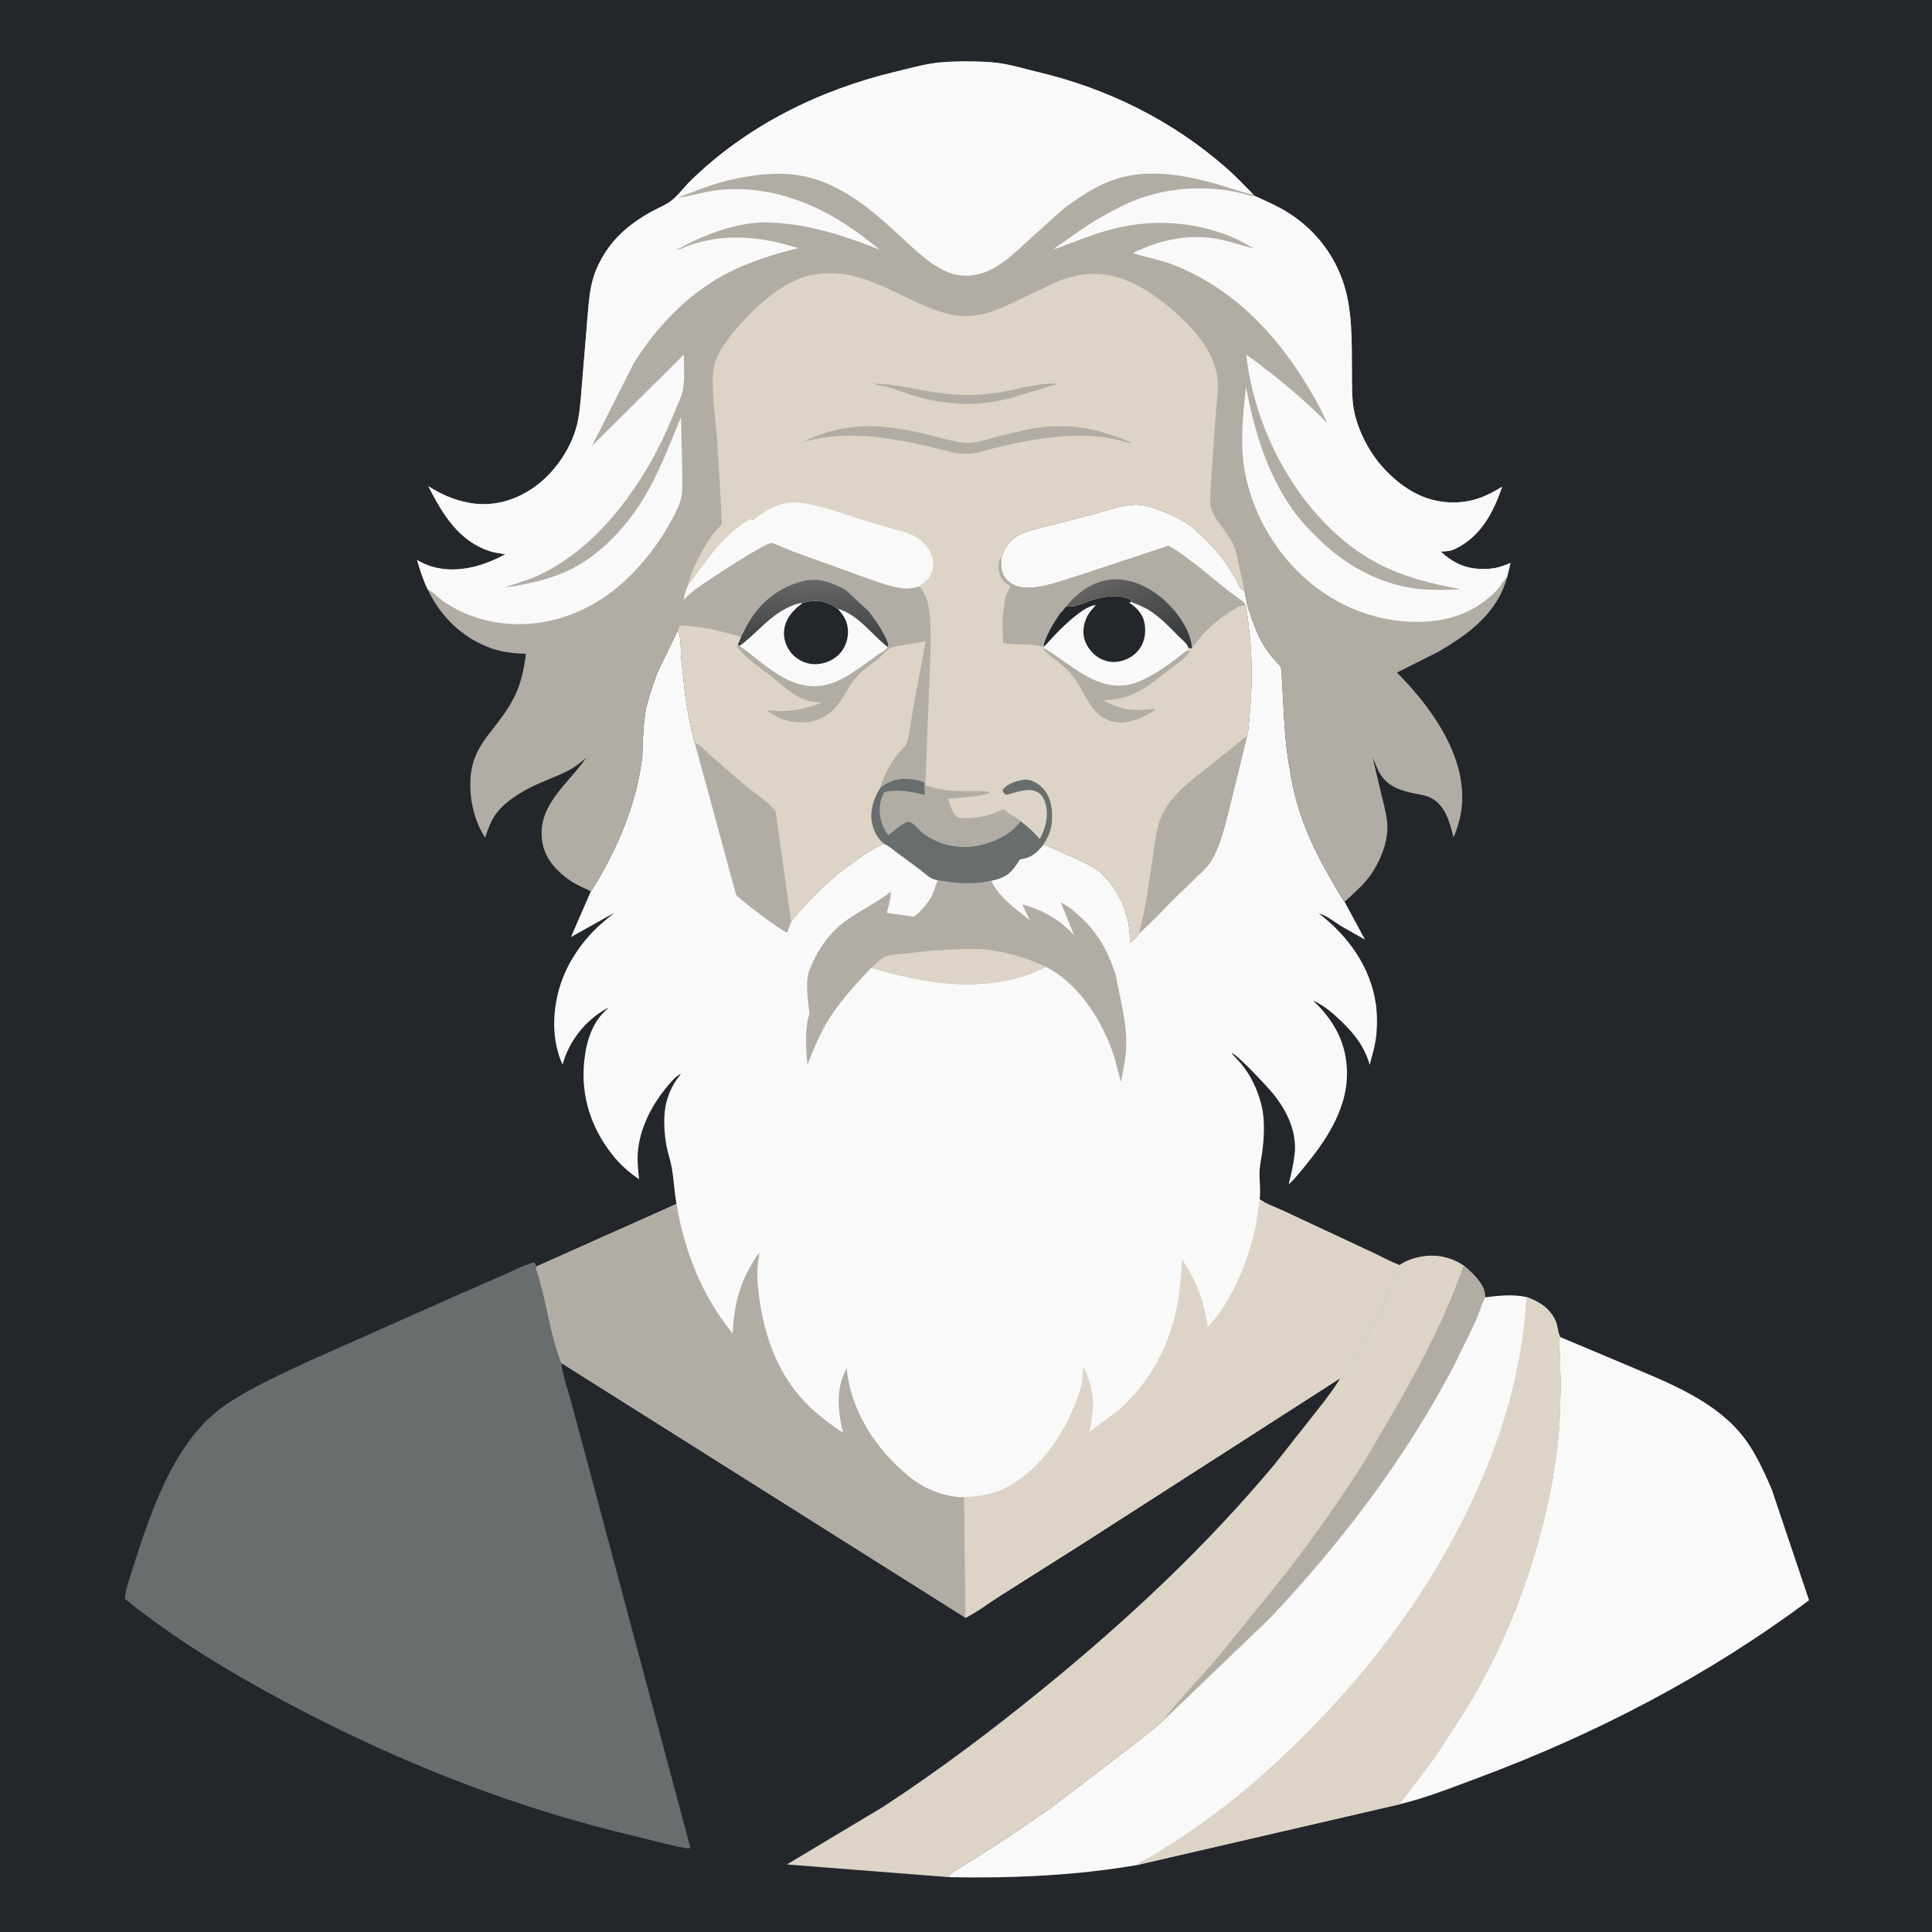
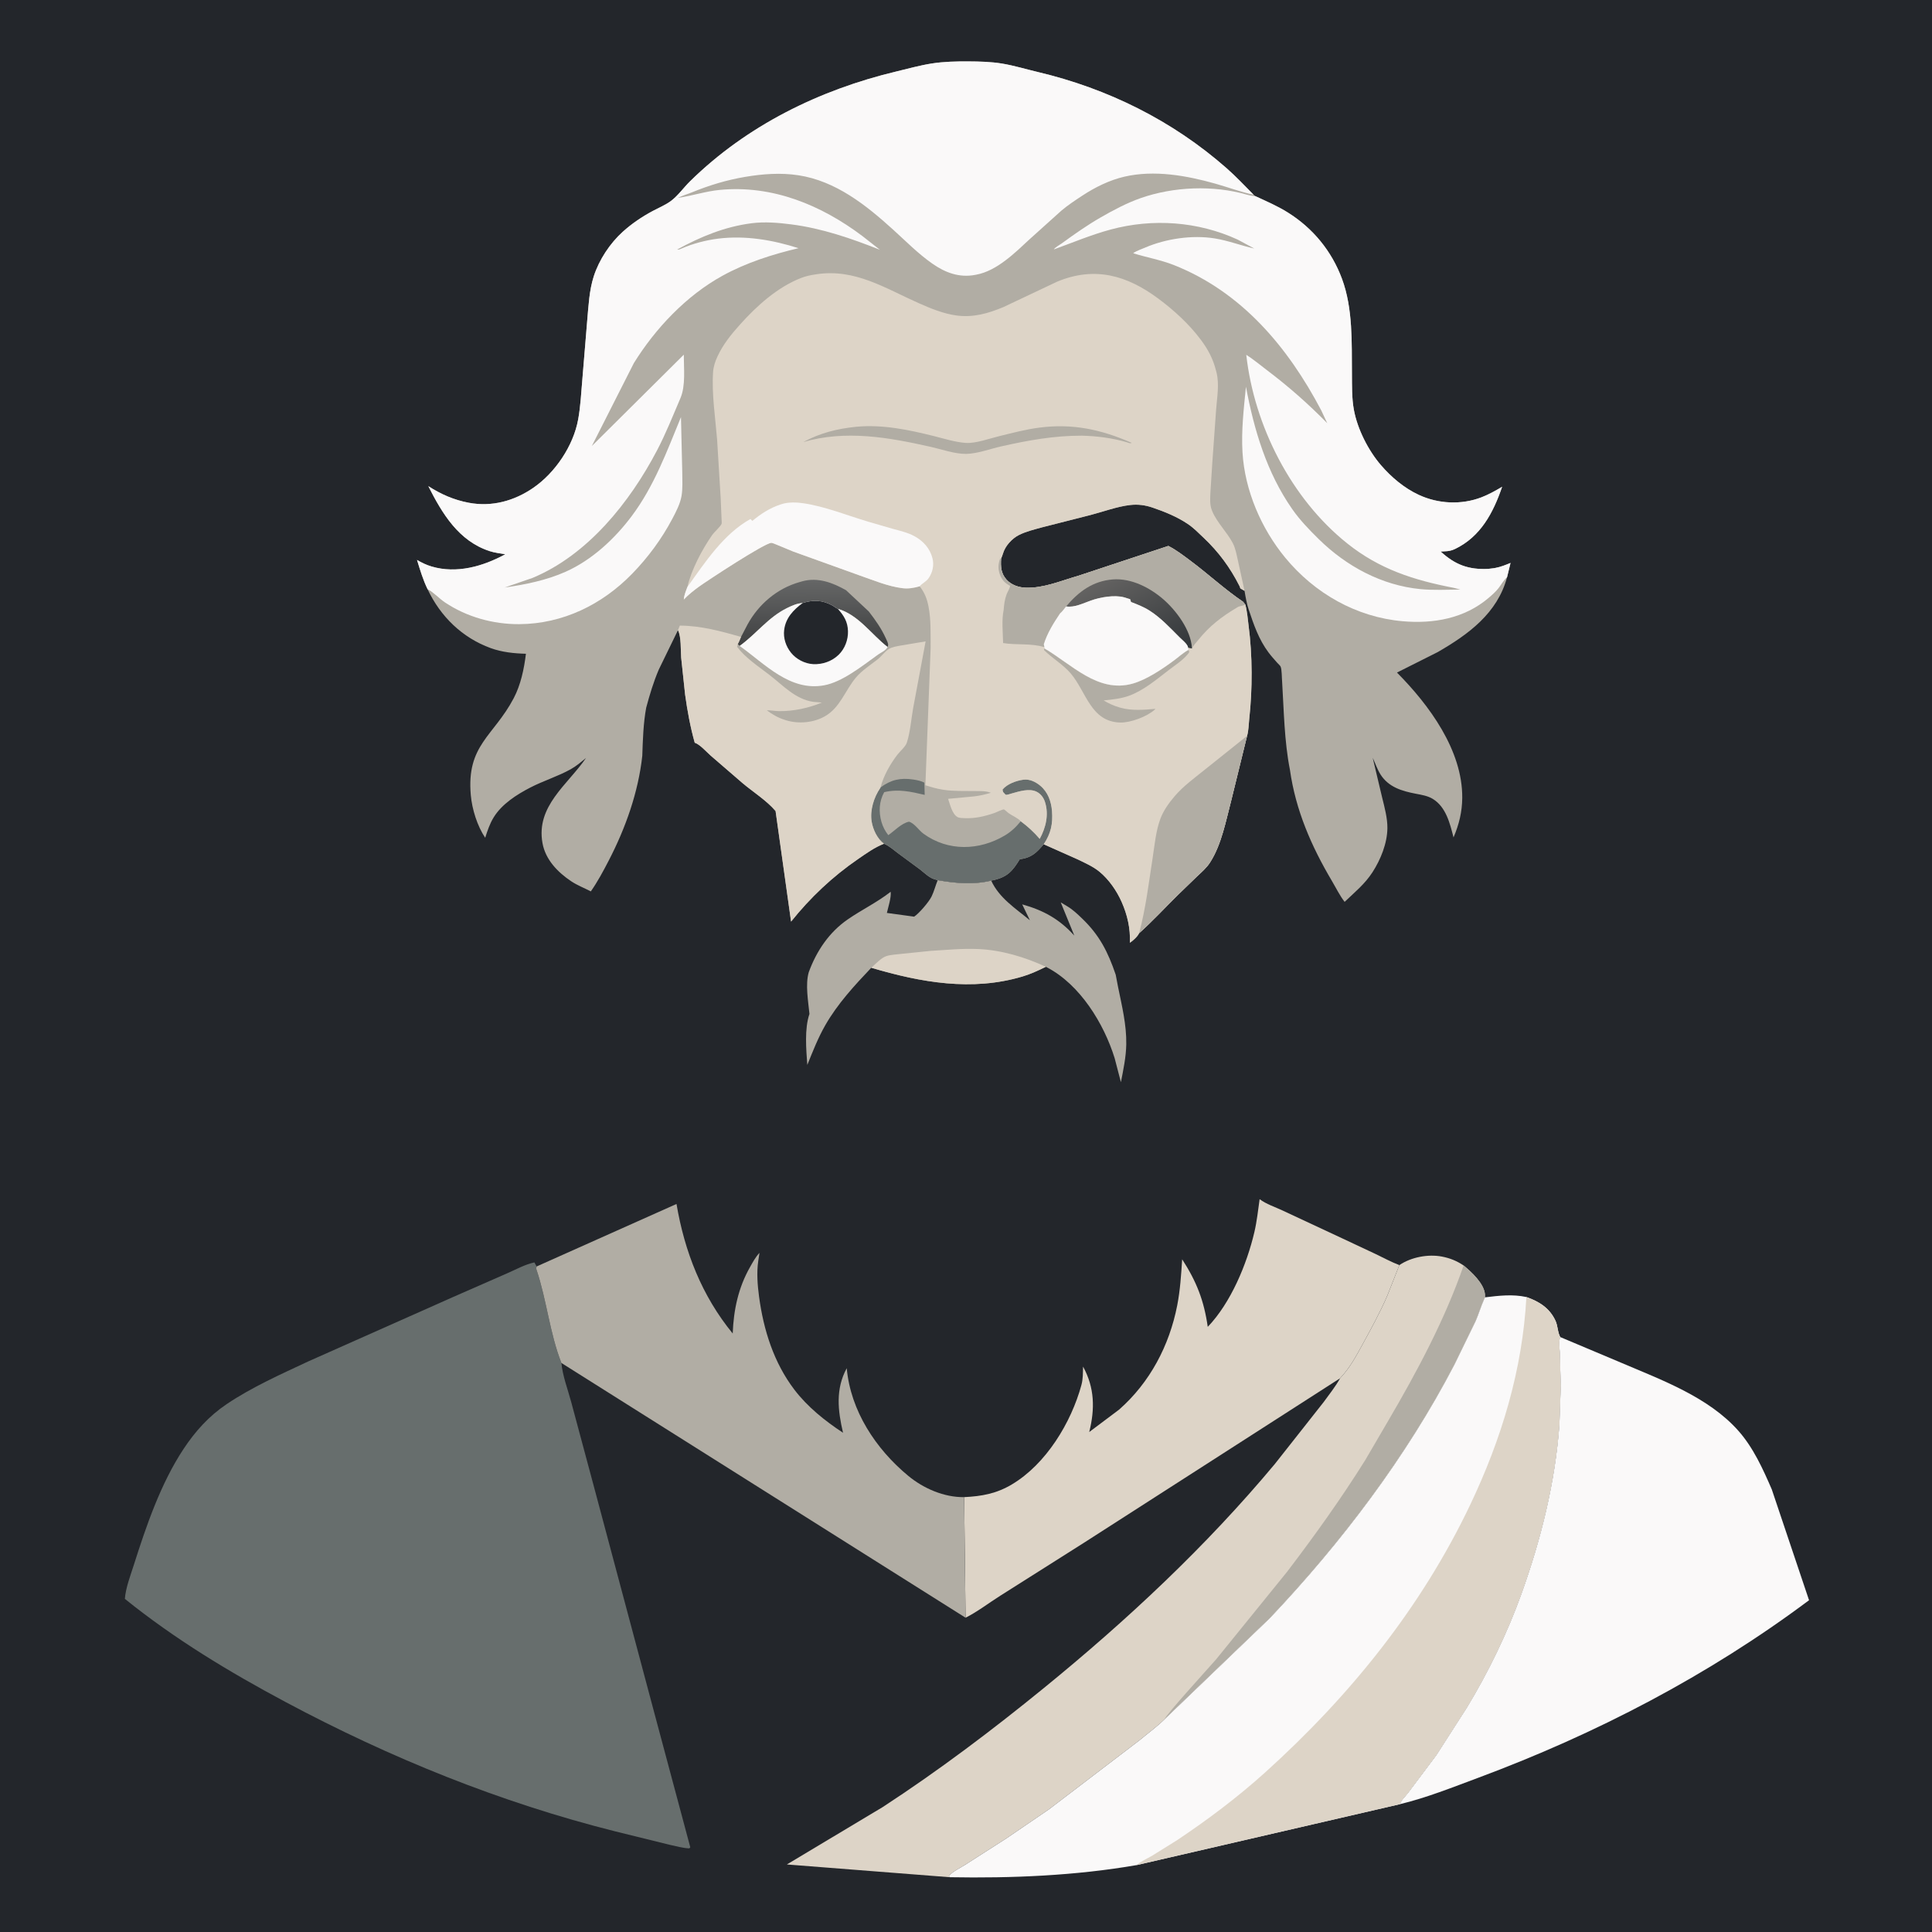
<svg xmlns="http://www.w3.org/2000/svg" version="1.1" style="display: block;" viewBox="0 0 2048 2048" width="1024" height="1024">
  <defs>
    <linearGradient id="Gradient1" gradientUnits="userSpaceOnUse" x1="861.517" y1="681.908" x2="860.734" y2="615.968">
      <stop class="stop0" offset="0" stop-opacity="1" stop-color="rgb(64,65,66)" />
      <stop class="stop1" offset="1" stop-opacity="1" stop-color="rgb(101,102,102)" />
    </linearGradient>
    <linearGradient id="Gradient2" gradientUnits="userSpaceOnUse" x1="1220.6" y1="703.329" x2="1171.91" y2="613.388">
      <stop class="stop0" offset="0" stop-opacity="1" stop-color="rgb(52,56,59)" />
      <stop class="stop1" offset="1" stop-opacity="1" stop-color="rgb(99,98,97)" />
    </linearGradient>
  </defs>
  <path transform="translate(0,0)" fill="rgb(35,38,43)" d="M 0 -0 L 2048 0 L 2048 2048 L -0 2048 L 0 -0 z" />
  <path transform="translate(0,0)" fill="rgb(221,212,199)" d="M 1483.37 1341.07 C 1495.78 1332.61 1513.96 1329.17 1528.66 1332.05 C 1537.14 1333.71 1544.34 1336.62 1551.49 1341.47 C 1559.73 1348.25 1573.08 1360.5 1574.11 1371.92 L 1574.14 1375.24 L 1573.39 1376.86 C 1569.96 1384.46 1567.56 1392.68 1564.22 1400.4 L 1541.73 1446.54 C 1490.83 1544.41 1421.79 1635.4 1346.02 1715.38 L 1234.41 1822.56 C 1226.2 1830.64 1216.73 1837.42 1207.9 1844.8 L 1112 1917.93 L 1066.68 1948.85 L 1022.82 1976.94 C 1018.07 1980 1009.08 1984.19 1005.86 1988.7 L 1006.77 1989.93 L 834.105 1976.41 L 935.63 1915.62 C 994.996 1876.89 1051.44 1834.29 1106.36 1789.53 C 1194.52 1717.7 1278.46 1639.29 1351.4 1551.87 L 1403.14 1486.25 C 1409.03 1478.09 1415.72 1469.8 1420.57 1461.01 L 1420.7 1460.79 C 1430.97 1449.9 1437.36 1437.9 1444.51 1424.82 C 1453.65 1408.1 1463.02 1391.1 1470.55 1373.58 L 1483.37 1341.07 z" />
  <path transform="translate(0,0)" fill="rgb(177,173,164)" d="M 1551.49 1341.47 C 1559.73 1348.25 1573.08 1360.5 1574.11 1371.92 L 1574.14 1375.24 L 1573.39 1376.86 C 1569.96 1384.46 1567.56 1392.68 1564.22 1400.4 L 1541.73 1446.54 C 1490.83 1544.41 1421.79 1635.4 1346.02 1715.38 L 1234.41 1822.56 C 1235.37 1818.26 1282.04 1767.16 1289.12 1759 L 1364.28 1666.27 C 1393.49 1627.95 1421.77 1588.49 1447.31 1547.62 L 1471.5 1506.2 C 1502.11 1453.97 1531.65 1398.84 1551.49 1341.47 z" />
  <path transform="translate(0,0)" fill="rgb(250,249,249)" d="M 1653.93 1417.34 L 1718.63 1444.6 C 1761.67 1462.99 1811.16 1480.95 1842.93 1516.91 C 1858.65 1534.7 1868.81 1557.22 1878.16 1578.81 L 1917.66 1696.3 C 1810.93 1776.17 1691.56 1838.18 1566.74 1884.62 C 1539.83 1894.63 1512.07 1905.75 1484.13 1912.47 C 1484.73 1908.83 1490.01 1903.91 1492.44 1900.72 L 1522.43 1860.74 L 1554.99 1810 C 1577.81 1772.34 1598.13 1730.35 1612.97 1688.92 C 1633.65 1631.17 1648.57 1571.24 1653.02 1509.92 L 1654.45 1468.91 L 1653.4 1433.41 C 1653.18 1428.49 1652.02 1421.82 1653.93 1417.34 z" />
  <path transform="translate(0,0)" fill="rgb(250,249,249)" d="M 1574.14 1375.24 C 1588.74 1373.46 1603.53 1371.71 1618.04 1374.91 C 1631.54 1379.68 1642.66 1386.53 1648.89 1400.09 C 1651.39 1405.51 1651.14 1412.51 1653.93 1417.34 C 1652.02 1421.82 1653.18 1428.49 1653.4 1433.41 L 1654.45 1468.91 L 1653.02 1509.92 C 1648.57 1571.24 1633.65 1631.17 1612.97 1688.92 C 1598.13 1730.35 1577.81 1772.34 1554.99 1810 L 1522.43 1860.74 L 1492.44 1900.72 C 1490.01 1903.91 1484.73 1908.83 1484.13 1912.47 L 1204.63 1977.13 C 1140.08 1988.3 1072.22 1991.11 1006.77 1989.93 L 1005.86 1988.7 C 1009.08 1984.19 1018.07 1980 1022.82 1976.94 L 1066.68 1948.85 L 1112 1917.93 L 1207.9 1844.8 C 1216.73 1837.42 1226.2 1830.64 1234.41 1822.56 L 1346.02 1715.38 C 1421.79 1635.4 1490.83 1544.41 1541.73 1446.54 L 1564.22 1400.4 C 1567.56 1392.68 1569.96 1384.46 1573.39 1376.86 L 1574.14 1375.24 z" />
  <path transform="translate(0,0)" fill="rgb(221,212,199)" d="M 1618.04 1374.91 C 1631.54 1379.68 1642.66 1386.53 1648.89 1400.09 C 1651.39 1405.51 1651.14 1412.51 1653.93 1417.34 C 1652.02 1421.82 1653.18 1428.49 1653.4 1433.41 L 1654.45 1468.91 L 1653.02 1509.92 C 1648.57 1571.24 1633.65 1631.17 1612.97 1688.92 C 1598.13 1730.35 1577.81 1772.34 1554.99 1810 L 1522.43 1860.74 L 1492.44 1900.72 C 1490.01 1903.91 1484.73 1908.83 1484.13 1912.47 L 1204.63 1977.13 C 1209.3 1973.08 1215.84 1970.31 1221.21 1967.2 L 1247.71 1950.69 C 1280.04 1929.14 1312.23 1904.92 1341.07 1878.88 C 1430.81 1797.87 1506.4 1704.51 1558.53 1595 C 1591.68 1525.34 1613.87 1452.22 1618.04 1374.91 z" />
  <path transform="translate(0,0)" fill="rgb(103,110,109)" d="M 731.738 1958.24 L 730.677 1959.34 C 723.727 1959.12 716.663 1956.96 709.857 1955.56 L 652.11 1941.32 C 530.022 1910.61 413.736 1863.46 302.829 1804.28 C 243.089 1772.4 185.169 1737.45 132.366 1694.87 C 133.21 1683.24 138.279 1670.17 141.829 1659 C 155.044 1617.41 170.36 1572.57 194.537 1536 C 207.01 1517.14 221.445 1501.11 240.278 1488.43 C 267 1470.45 297.798 1456.7 326.971 1443.06 L 479.708 1375.15 L 537.778 1349.68 C 546.704 1345.8 557.014 1340.13 566.5 1338.21 L 568.854 1342.5 C 568.451 1344.19 568.184 1344.37 568.759 1346.08 C 579.523 1378.02 582.763 1413.45 595.129 1444.82 C 596.314 1458.3 602.027 1473.23 605.567 1486.45 L 630.229 1578.31 L 693.682 1816.05 L 731.738 1958.24 z" />
-   <path transform="translate(0,0)" fill="rgb(250,249,249)" d="M 1061.19 592.204 C 1062.04 590.211 1062.72 588.452 1063.35 586.387 C 1065.69 578.615 1072.82 570.84 1080.02 567.196 C 1087.79 563.266 1096.65 561.242 1105 558.903 L 1156 545.922 C 1169.56 542.398 1184.15 536.925 1198 535.33 C 1206.22 534.384 1213.95 535.4 1221.77 538.065 C 1234.6 542.439 1247.72 547.766 1259.01 555.356 C 1265.41 559.659 1270.42 564.889 1275.98 570.142 C 1291.78 585.056 1303.98 601.609 1313.8 621.014 C 1314.47 622.34 1314.26 621.977 1314.79 623.715 L 1319.26 626.327 C 1320.39 633.122 1321.5 639.605 1323.68 646.155 C 1329.04 662.279 1334.37 677.838 1344.65 691.59 C 1347.54 695.469 1350.77 699.018 1353.97 702.647 C 1354.91 703.72 1357.02 705.506 1357.51 706.658 C 1358.9 709.919 1358.71 718.586 1359.09 722.404 C 1360.99 753.388 1361.37 785.577 1367.39 816.078 C 1373.46 858.935 1390.06 897.002 1411.97 934 C 1416.27 941.254 1420.18 949.385 1425.36 956.017 L 1446.95 996.051 L 1421.28 981.5 C 1414.43 977.276 1405.85 970.221 1398.08 968.313 C 1429.2 992.063 1453.49 1025.97 1458.63 1065.54 C 1460.32 1078.49 1460.01 1093.38 1457.64 1106.19 C 1456.23 1113.82 1453.75 1121.23 1451.98 1128.79 C 1446.29 1109.32 1435.66 1095.75 1421.18 1081.93 C 1413.12 1074.23 1404.79 1067.1 1394.82 1061.94 L 1391.96 1060.66 C 1414.12 1081.76 1427.34 1105.31 1427.89 1136.5 C 1428.5 1171.91 1409.1 1204.04 1387.6 1230.81 C 1381.35 1238.6 1374.9 1246.98 1367.73 1253.94 L 1366.04 1255.38 C 1368.66 1244.71 1371.14 1234.43 1372.35 1223.49 C 1374.99 1199.76 1364.12 1177.33 1349.5 1159.35 C 1343.73 1152.26 1311.51 1117.64 1305.42 1116.06 C 1308.44 1120.19 1312.32 1123.57 1315.6 1127.5 C 1325.89 1139.85 1333.25 1155.44 1337.04 1171 L 1337.53 1172.95 C 1340.98 1187.09 1339.96 1206.39 1338.1 1220.83 C 1337.26 1227.31 1335.72 1233.8 1335.26 1240.31 C 1334.55 1250.59 1336.78 1260.72 1335.26 1271.16 C 1341.98 1276.34 1351.95 1279.58 1359.7 1283.23 L 1416.29 1309.64 L 1458.25 1329.33 C 1466.47 1333.25 1474.87 1337.84 1483.37 1341.07 L 1470.55 1373.58 C 1463.02 1391.1 1453.65 1408.1 1444.51 1424.82 C 1437.36 1437.9 1430.97 1449.9 1420.7 1460.79 L 1420.57 1461.01 L 1293.46 1542.66 L 1148.65 1635.64 L 1060.38 1691.5 C 1048.39 1699.05 1036.08 1708.59 1023.54 1714.85 L 595.129 1444.82 C 582.763 1413.45 579.523 1378.02 568.759 1346.08 C 568.184 1344.37 568.451 1344.19 568.854 1342.5 L 717.125 1276.26 C 714.887 1263.92 714.337 1251.37 712.304 1239.05 C 711.001 1231.15 708.3 1223.55 706.708 1215.7 C 703.977 1202.25 702.742 1182.19 706.359 1168.66 C 709.682 1156.23 713.961 1148.25 721.885 1138.24 C 715.551 1140.96 708.634 1149.98 704.364 1155.36 C 689.606 1173.94 678.249 1197 676.186 1220.91 C 675.352 1230.56 676.419 1240.49 677.483 1250.08 C 667.644 1243.27 659.368 1236.4 651.663 1227.19 C 627.429 1198.2 615.388 1163.1 619.261 1125.3 C 621.459 1103.85 627.848 1082.35 645.109 1068.43 C 643.881 1068.84 642.747 1069.31 641.624 1069.95 C 619.654 1082.58 603.045 1104.19 596.324 1128.54 C 588.724 1111.82 586.33 1093.01 587.854 1074.81 C 590.711 1040.7 605.522 1011.4 629.275 986.829 C 635.977 979.896 643.69 973.898 651.052 967.684 L 605.205 993.334 L 626.289 944.919 C 633.427 934.777 639.586 923.233 645.293 912.219 C 663.151 877.751 676.613 839.849 680.856 801.157 C 681.405 784.505 681.944 766.53 685 750.183 C 688.713 736.35 692.724 722.95 698.354 709.758 L 718.679 668.017 C 722.3 675.197 721.438 688.947 722.073 697.156 L 726.233 736.196 C 728.588 753.32 731.78 770.655 736.438 787.304 C 741.93 789.093 748.82 796.99 753.364 800.984 L 787 830.032 C 798.104 839.437 812.859 848.694 822.146 859.739 L 838.565 976.941 C 858.978 951.419 882.61 929.118 909.608 910.608 C 918.417 904.569 927.043 898.289 937.07 894.39 C 942.412 896.552 947.312 901.009 951.932 904.452 L 975.064 921.5 C 980.747 925.882 985.289 931.024 992.5 932.619 L 993.999 933.013 C 1012.36 936.288 1032.39 938.049 1050.69 933.473 L 1054 932.841 C 1068.35 929.259 1073.45 923.107 1080.96 910.898 C 1093.33 909.202 1098.44 904.314 1106.37 894.957 L 1142.16 910.895 C 1149.85 914.587 1158.65 918.492 1165.28 923.899 C 1175.33 932.093 1183.71 944.183 1188.94 956 C 1195.09 969.881 1198.34 984.144 1197.73 999.357 C 1201.01 997.141 1205.91 992.809 1207.52 989.203 C 1221.99 976.309 1235.49 961.557 1249.35 947.955 L 1268.39 929.504 C 1273.43 924.765 1278.89 920.144 1282.66 914.275 C 1294.97 895.133 1299.47 870.064 1305.2 848.355 L 1321.95 780.072 C 1323.58 774.779 1323.61 767.967 1324.22 762.428 C 1327.74 730.398 1327.73 695.116 1323.56 663.149 C 1322.62 655.884 1322.06 647.959 1320.1 640.926 L 1317.66 637.881 C 1298.28 624.807 1280.84 608.536 1262.08 594.552 C 1254.47 588.878 1246.98 583.054 1238.49 578.743 L 1142.75 610.464 C 1124.66 615.613 1106.78 623.525 1087.58 623.014 C 1079.95 622.811 1071.94 620.129 1066.81 614.278 C 1060.89 607.534 1060.7 600.586 1061.19 592.204 z" />
-   <path transform="translate(0,0)" fill="rgb(177,173,164)" d="M 736.438 787.304 C 741.93 789.093 748.82 796.99 753.364 800.984 L 787 830.032 C 798.104 839.437 812.859 848.694 822.146 859.739 L 838.565 976.941 L 834.696 988.37 L 833.127 988.068 C 826.992 985.809 781.8 951.91 780.164 948.15 L 736.438 787.304 z" />
  <path transform="translate(0,0)" fill="rgb(177,173,164)" d="M 993.999 933.013 C 1012.36 936.288 1032.39 938.049 1050.69 933.473 C 1059.32 952.09 1076.35 962.81 1091.72 975.511 L 1083.58 958.67 C 1106.2 964.973 1123.05 974.334 1138.81 991.77 L 1124.41 956.525 L 1131.52 960.824 C 1137.26 964.236 1142.08 968.865 1146.88 973.463 C 1165.6 991.386 1174.48 1009.13 1182.7 1033.23 L 1185.14 1045.98 C 1189.24 1066.25 1194.24 1086.12 1193.89 1107 C 1193.66 1120.58 1190.78 1133.9 1188.21 1147.17 L 1181.59 1121.77 C 1170.21 1085.02 1144.79 1043.56 1109.68 1025.39 L 1108.64 1024.86 C 1100.63 1028.78 1092.56 1032.54 1084 1035.1 C 1030.32 1051.15 976.133 1041.43 923.589 1025.87 C 905.648 1044.77 887.866 1064.02 874.836 1086.77 C 867.077 1100.32 861.632 1114.43 855.784 1128.83 C 854.575 1112.42 852.657 1090.55 858.05 1074.82 C 856.768 1061.39 853.512 1043.6 857.325 1030.54 C 865.526 1008.23 878.743 988.351 898.575 974.646 C 913.641 964.234 929.53 956.729 944.158 945.316 C 944.816 951.793 941.601 961.198 940.128 967.741 L 969.016 971.698 C 974.302 968.26 984.673 956.095 987.5 950.341 C 990.14 944.967 991.677 938.619 993.999 933.013 z" />
  <path transform="translate(0,0)" fill="rgb(221,212,199)" d="M 923.589 1025.87 C 927.842 1022.08 934.237 1015.22 939.621 1013.5 C 944.488 1011.95 950.51 1011.77 955.594 1011.12 L 986.603 1007.96 C 1003.55 1006.97 1019.97 1005.28 1037 1006.02 C 1061.53 1007.09 1086.49 1014.51 1108.64 1024.86 C 1100.63 1028.78 1092.56 1032.54 1084 1035.1 C 1030.32 1051.15 976.133 1041.43 923.589 1025.87 z" />
  <path transform="translate(0,0)" fill="rgb(221,212,199)" d="M 1022.05 1587.02 C 1040.79 1586.08 1056.11 1583.36 1072.56 1573.59 C 1108.88 1552.01 1135.49 1508.06 1146.34 1468.19 C 1148.08 1461.79 1147.94 1455.26 1148.09 1448.66 C 1160.39 1471.05 1160.78 1493.49 1154.63 1518.01 L 1186.27 1494.26 C 1218.97 1465.53 1239.59 1426.33 1247.9 1383.77 C 1251.06 1367.57 1252.06 1351.36 1253.15 1334.92 C 1268.39 1358.51 1276.28 1378.63 1280.27 1406.52 C 1304.7 1381.1 1321.73 1340.11 1329.71 1306 C 1332.38 1294.61 1333.6 1282.73 1335.26 1271.16 C 1341.98 1276.34 1351.95 1279.58 1359.7 1283.23 L 1416.29 1309.64 L 1458.25 1329.33 C 1466.47 1333.25 1474.87 1337.84 1483.37 1341.07 L 1470.55 1373.58 C 1463.02 1391.1 1453.65 1408.1 1444.51 1424.82 C 1437.36 1437.9 1430.97 1449.9 1420.7 1460.79 L 1420.57 1461.01 L 1293.46 1542.66 L 1148.65 1635.64 L 1060.38 1691.5 C 1048.39 1699.05 1036.08 1708.59 1023.54 1714.85 L 1022.05 1587.02 z" />
  <path transform="translate(0,0)" fill="rgb(177,173,164)" d="M 717.125 1276.26 C 725.678 1326.81 744.011 1373.66 776.709 1413.58 C 777.626 1388.7 782.614 1365.06 795.015 1343.24 C 797.94 1338.09 800.963 1332.34 805.097 1328.09 L 803.758 1336.83 C 801.987 1349.07 802.999 1362.31 804.635 1374.5 C 809.372 1409.79 820.239 1444.46 842.066 1473.11 C 855.942 1491.33 874.614 1506.3 893.658 1518.78 C 888.142 1495.33 885.536 1472.43 897.583 1450.36 C 901.627 1495.49 928.357 1535.97 962.771 1564.45 C 978.921 1577.81 1000.79 1587.34 1022.05 1587.02 L 1023.54 1714.85 L 595.129 1444.82 C 582.763 1413.45 579.523 1378.02 568.759 1346.08 C 568.184 1344.37 568.451 1344.19 568.854 1342.5 L 717.125 1276.26 z" />
  <path transform="translate(0,0)" fill="rgb(177,173,164)" d="M 453.237 624.557 C 448.397 614.528 445.296 604.18 442.055 593.56 C 447.076 596.5 451.908 598.843 457.5 600.51 C 484.03 608.417 512.099 600.383 535.596 587.546 C 529.934 586.536 524.644 586.033 519.135 584.247 C 486.17 573.559 468.727 544.364 454.008 515.306 C 467.49 523.975 481.149 529.979 496.975 532.955 C 521.361 537.542 545.051 531.06 565.297 517.133 C 588.524 501.154 607.769 472.62 612.865 444.68 C 615.382 430.877 616.043 416.953 617.248 403 L 622.502 339.391 C 623.873 323.974 624.623 307.787 629.388 292.961 C 635.035 275.394 646.552 257.977 660.164 245.673 C 669.718 237.036 680.484 229.785 691.82 223.709 C 698.168 220.307 705.594 217.244 711.322 212.954 C 718.679 207.443 724.825 198.705 731.446 192.202 C 791.627 133.099 868.507 95.298 949.963 75.822 C 962.455 72.835 975.078 69.265 987.768 67.29 C 1000.55 65.299 1013.65 65.025 1026.57 65.091 C 1038.38 65.151 1050.67 65.459 1062.33 67.399 C 1074.94 69.497 1087.61 73.358 1100.07 76.31 C 1174.33 93.907 1242.84 127.825 1300.24 178.303 C 1310.22 187.087 1319.49 196.966 1328.86 206.409 L 1330.85 207.989 C 1342.67 213.447 1354.23 218.405 1365.32 225.363 C 1391.84 242.008 1411.61 266.089 1422.53 295.465 C 1434.3 327.102 1432.81 363.3 1433.11 396.583 C 1433.22 409.196 1432.89 421.981 1435.18 434.438 C 1438.91 454.752 1450.42 477.505 1463.87 493.092 C 1474.92 505.908 1488.57 517.421 1504.01 524.588 C 1524.68 534.183 1549.15 535.373 1570.51 527.128 C 1578.12 524.191 1585.33 520.14 1592.33 515.99 C 1582.97 543.369 1569.65 568.886 1542.33 581.97 C 1538.55 583.778 1535.62 584.254 1531.5 584.441 L 1527.19 584.661 C 1542.46 598.62 1556.58 604.008 1577.5 603.046 L 1583.5 602.303 L 1585.13 602.028 C 1590.78 601.008 1595.95 598.858 1601.24 596.72 L 1597.55 611.858 C 1587.41 649.975 1556.66 672.416 1524.09 691.215 L 1480.85 712.939 C 1515.02 747.428 1550.42 795.304 1550.04 845.784 C 1549.92 860.65 1546.63 874.066 1540.79 887.706 C 1537.06 872.969 1532.84 855.486 1518.9 846.924 C 1513.46 843.58 1506.95 842.565 1500.78 841.382 C 1486.17 838.578 1472.04 834.466 1463.5 821.135 C 1459.98 815.627 1457.92 809.233 1455.13 803.329 L 1465.15 845.515 C 1467.69 855.698 1470.85 867.462 1470.7 878.005 C 1470.47 894.075 1463.56 911.153 1454.96 924.5 C 1446.8 937.155 1436.06 945.786 1425.36 956.017 C 1420.18 949.385 1416.27 941.254 1411.97 934 C 1390.06 897.002 1373.46 858.935 1367.39 816.078 C 1361.37 785.577 1360.99 753.388 1359.09 722.404 C 1358.71 718.586 1358.9 709.919 1357.51 706.658 C 1357.02 705.506 1354.91 703.72 1353.97 702.647 C 1350.77 699.018 1347.54 695.469 1344.65 691.59 C 1334.37 677.838 1329.04 662.279 1323.68 646.155 C 1321.5 639.605 1320.39 633.122 1319.26 626.327 L 1314.79 623.715 C 1314.26 621.977 1314.47 622.34 1313.8 621.014 C 1303.98 601.609 1291.78 585.056 1275.98 570.142 C 1270.42 564.889 1265.41 559.659 1259.01 555.356 C 1247.72 547.766 1234.6 542.439 1221.77 538.065 C 1213.95 535.4 1206.22 534.384 1198 535.33 C 1184.15 536.925 1169.56 542.398 1156 545.922 L 1105 558.903 C 1096.65 561.242 1087.79 563.266 1080.02 567.196 C 1072.82 570.84 1065.69 578.615 1063.35 586.387 C 1062.72 588.452 1062.04 590.211 1061.19 592.204 C 1060.7 600.586 1060.89 607.534 1066.81 614.278 C 1071.94 620.129 1079.95 622.811 1087.58 623.014 C 1106.78 623.525 1124.66 615.613 1142.75 610.464 L 1238.49 578.743 C 1246.98 583.054 1254.47 588.878 1262.08 594.552 C 1280.84 608.536 1298.28 624.807 1317.66 637.881 L 1320.1 640.926 C 1322.06 647.959 1322.62 655.884 1323.56 663.149 C 1327.73 695.116 1327.74 730.398 1324.22 762.428 C 1323.61 767.967 1323.58 774.779 1321.95 780.072 L 1305.2 848.355 C 1299.47 870.064 1294.97 895.133 1282.66 914.275 C 1278.89 920.144 1273.43 924.765 1268.39 929.504 L 1249.35 947.955 C 1235.49 961.557 1221.99 976.309 1207.52 989.203 C 1205.91 992.809 1201.01 997.141 1197.73 999.357 C 1198.34 984.144 1195.09 969.881 1188.94 956 C 1183.71 944.183 1175.33 932.093 1165.28 923.899 C 1158.65 918.492 1149.85 914.587 1142.16 910.895 L 1106.37 894.957 C 1098.44 904.314 1093.33 909.202 1080.96 910.898 C 1073.45 923.107 1068.35 929.259 1054 932.841 L 1050.69 933.473 C 1032.39 938.049 1012.36 936.288 993.999 933.013 L 992.5 932.619 C 985.289 931.024 980.747 925.882 975.064 921.5 L 951.932 904.452 C 947.312 901.009 942.412 896.552 937.07 894.39 C 927.043 898.289 918.417 904.569 909.608 910.608 C 882.61 929.118 858.978 951.419 838.565 976.941 L 822.146 859.739 C 812.859 848.694 798.104 839.437 787 830.032 L 753.364 800.984 C 748.82 796.99 741.93 789.093 736.438 787.304 C 731.78 770.655 728.588 753.32 726.233 736.196 L 722.073 697.156 C 721.438 688.947 722.3 675.197 718.679 668.017 L 698.354 709.758 C 692.724 722.95 688.713 736.35 685 750.183 C 681.944 766.53 681.405 784.505 680.856 801.157 C 676.613 839.849 663.151 877.751 645.293 912.219 C 639.586 923.233 633.427 934.777 626.289 944.919 C 619.282 941.251 612.109 938.595 605.459 934.149 C 591.193 924.613 578.236 911.277 575.07 893.781 C 567.942 854.394 601.704 831.955 621.166 803.539 C 615.984 807.744 610.845 812.16 604.995 815.418 C 591.226 823.086 575.949 827.676 561.989 834.912 C 547.602 842.369 531.996 852.313 523.316 866.435 C 519.18 873.166 516.703 880.579 514.333 888.063 C 505.931 875.645 500.391 857.765 499.07 842.905 C 494.333 789.64 523.193 780.624 544.519 740.189 C 552.025 725.958 555.592 708.894 557.498 693.01 C 545.006 692.69 532.032 691.348 520.211 687.043 C 489.897 676.001 466.885 653.532 453.237 624.557 z" />
  <path transform="translate(0,0)" fill="url(#Gradient1)" d="M 785.535 675.133 L 792.387 662.036 C 804.09 640.587 823.628 623.868 847.333 617.091 L 848.892 616.658 L 850.455 616.2 C 866.956 611.657 882.66 617.624 896.863 625.667 L 920.973 648.196 C 928.123 657.503 934.346 666.218 939.178 676.988 C 939.99 678.799 941.783 682.122 941.402 684.166 L 940.86 685.829 C 923.641 672.492 909.987 651.656 888.12 645.386 C 886.114 644.626 884.09 642.779 882.133 641.736 C 871.511 636.071 862.251 635.715 850.876 639.236 C 844.942 639.54 839.416 642.027 834.153 644.631 C 813.983 654.615 801.759 672.05 784.069 684.705 L 782.076 682.695 C 783.479 680.335 784.446 677.655 785.535 675.133 z" />
  <path transform="translate(0,0)" fill="rgb(103,110,109)" d="M 933.402 834.695 C 944.558 826.552 954.222 824.301 968.099 826.328 C 972.137 826.918 976.21 827.806 979.883 829.612 L 980.217 842.615 C 965.276 839.152 952.552 836.159 937.287 839.717 C 931.905 849.373 931.314 860.61 934.376 871.209 C 935.909 876.512 938.247 880.975 941.63 885.31 C 948.382 880.595 955.407 872.82 963.5 871.035 C 969.258 872.49 974.035 880.247 978.953 883.799 C 1005.21 902.768 1037.98 901.703 1065.05 885.709 C 1071.8 881.721 1077.1 876.632 1082.02 870.575 C 1089.44 876.059 1096.14 882.217 1102.14 889.246 C 1108.61 877.346 1111.99 863.571 1107.75 850.206 C 1106.3 845.618 1103.32 841.568 1098.98 839.343 C 1091.23 835.367 1080.25 838.932 1072.51 841.097 C 1071.3 841.435 1067.47 842.822 1066.2 842.5 C 1065.76 842.39 1063.73 839.975 1063.27 839.5 L 1062.72 837 C 1067.55 831.02 1077.39 827.493 1084.87 826.515 C 1091.43 825.656 1097.68 828.715 1102.64 832.797 C 1110.78 839.502 1114.38 849.596 1115.16 859.839 C 1116.18 873.316 1114.01 883.529 1106.37 894.957 C 1098.44 904.314 1093.33 909.202 1080.96 910.898 C 1073.45 923.107 1068.35 929.259 1054 932.841 L 1050.69 933.473 C 1032.39 938.049 1012.36 936.288 993.999 933.013 L 992.5 932.619 C 985.289 931.024 980.747 925.882 975.064 921.5 L 951.932 904.452 C 947.312 901.009 942.412 896.552 937.07 894.39 C 929.966 889.25 925.369 879.308 923.988 870.888 C 922.03 858.954 926.357 845.14 933.077 835.358 L 933.402 834.695 z" />
  <path transform="translate(0,0)" fill="rgb(250,249,249)" d="M 850.876 639.236 C 862.251 635.715 871.511 636.071 882.133 641.736 C 884.09 642.779 886.114 644.626 888.12 645.386 C 909.987 651.656 923.641 672.492 940.86 685.829 C 938.971 689.864 933.142 691.959 929.621 694.742 C 913.783 706.083 892.741 723.02 873.5 726.489 C 837.191 733.037 810.812 703.767 784.069 684.705 C 801.759 672.05 813.983 654.615 834.153 644.631 C 839.416 642.027 844.942 639.54 850.876 639.236 z" />
  <path transform="translate(0,0)" fill="rgb(35,38,43)" d="M 850.876 639.236 C 862.251 635.715 871.511 636.071 882.133 641.736 C 884.09 642.779 886.114 644.626 888.12 645.386 C 894.564 652.551 898.609 659.057 898.893 669.016 C 899.154 678.154 895.597 687.643 889.039 694.044 C 881.906 701.006 871.893 704.51 862 704.003 C 853.136 703.549 844.029 698.79 838.504 691.892 C 833.081 685.119 830.167 676.406 831.258 667.726 C 832.861 654.979 841.021 646.481 850.876 639.236 z" />
  <path transform="translate(0,0)" fill="rgb(221,212,199)" d="M 720.627 663.152 C 743.244 663.317 763.965 669.035 785.535 675.133 C 784.446 677.655 783.479 680.335 782.076 682.695 L 781.335 685.703 C 790.47 697.628 803.808 706.313 815.603 715.401 C 829.955 726.46 842.955 741.13 862 743.975 L 871.23 744.732 C 857.425 750.521 841.084 754.031 826 753.838 C 821.584 753.782 817.22 752.906 812.809 752.929 C 818.988 757.441 824.602 760.841 832 763.108 L 833.56 763.605 C 846.595 767.562 862.224 766.125 874.073 759.5 C 890.669 750.221 895.646 732.124 907.292 718.266 C 913.443 710.945 921.922 705.464 929.426 699.633 C 933.972 696.393 937.32 691.208 941.981 688.109 C 945.48 685.783 951.017 685.046 955.082 684.254 L 981.197 679.888 L 967.984 750.597 C 965.898 762.272 964.955 775.891 961.329 787.102 C 959.886 791.564 954.175 796.197 951.29 799.973 C 943.633 809.991 936.503 822.486 933.402 834.695 L 933.077 835.358 C 926.357 845.14 922.03 858.954 923.988 870.888 C 925.369 879.308 929.966 889.25 937.07 894.39 C 927.043 898.289 918.417 904.569 909.608 910.608 C 882.61 929.118 858.978 951.419 838.565 976.941 L 822.146 859.739 C 812.859 848.694 798.104 839.437 787 830.032 L 753.364 800.984 C 748.82 796.99 741.93 789.093 736.438 787.304 C 731.78 770.655 728.588 753.32 726.233 736.196 L 722.073 697.156 C 721.438 688.947 722.3 675.197 718.679 668.017 L 720.627 663.152 z" />
  <path transform="translate(0,0)" fill="rgb(250,249,249)" d="M 1597.55 611.858 C 1593.87 615.084 1591.46 619.601 1588.5 623.452 C 1585.51 627.335 1581.69 630.633 1577.98 633.802 C 1552.36 655.632 1519.53 661.421 1486.78 658.526 C 1437.6 654.176 1393.5 628.917 1362.36 591.127 C 1336.89 560.215 1319.51 519.769 1317.1 479.559 C 1315.71 456.186 1318.47 433.114 1320.76 409.911 C 1329.36 455.866 1342.83 501.084 1369.89 539.798 C 1377.94 551.316 1387.95 561.693 1397.95 571.516 C 1427.19 600.244 1464.61 620.514 1505.77 624.494 C 1519.66 625.836 1534.04 625.064 1548 624.962 L 1541.24 623.174 C 1498.65 614.987 1462.39 603.456 1427.96 575.927 C 1368.58 528.446 1329.48 451.218 1321.1 376.114 C 1328.64 380.885 1335.58 386.756 1342.7 392.138 C 1365.88 409.663 1386.6 427.868 1406.94 448.623 L 1400.51 434.899 C 1365.26 367.916 1316.15 309.362 1244.24 280.927 C 1230.36 275.44 1215.51 272.948 1201.32 268.461 L 1201.86 267.896 C 1205.21 265.735 1210.25 264.027 1213.93 262.446 C 1235.92 252.995 1263.77 248.925 1287.46 252.699 C 1302.16 255.039 1315.28 260.298 1329.62 263.443 L 1311.96 253.976 C 1269.87 234.632 1221.88 231.299 1177.32 243.317 C 1156.68 248.885 1137.17 257.138 1117.13 264.397 C 1118.34 262.26 1123.54 259.441 1125.69 257.875 C 1138.95 248.218 1152.36 238.782 1166.58 230.58 C 1180.05 222.811 1194.67 215.055 1209.36 209.932 C 1244.23 197.778 1286.13 196.113 1321.74 206.35 C 1324.89 207.253 1327.6 207.704 1330.85 207.989 C 1342.67 213.447 1354.23 218.405 1365.32 225.363 C 1391.84 242.008 1411.61 266.089 1422.53 295.465 C 1434.3 327.102 1432.81 363.3 1433.11 396.583 C 1433.22 409.196 1432.89 421.981 1435.18 434.438 C 1438.91 454.752 1450.42 477.505 1463.87 493.092 C 1474.92 505.908 1488.57 517.421 1504.01 524.588 C 1524.68 534.183 1549.15 535.373 1570.51 527.128 C 1578.12 524.191 1585.33 520.14 1592.33 515.99 C 1582.97 543.369 1569.65 568.886 1542.33 581.97 C 1538.55 583.778 1535.62 584.254 1531.5 584.441 L 1527.19 584.661 C 1542.46 598.62 1556.58 604.008 1577.5 603.046 L 1583.5 602.303 L 1585.13 602.028 C 1590.78 601.008 1595.95 598.858 1601.24 596.72 L 1597.55 611.858 z" />
  <path transform="translate(0,0)" fill="rgb(250,249,249)" d="M 453.237 624.557 C 448.397 614.528 445.296 604.18 442.055 593.56 C 447.076 596.5 451.908 598.843 457.5 600.51 C 484.03 608.417 512.099 600.383 535.596 587.546 C 529.934 586.536 524.644 586.033 519.135 584.247 C 486.17 573.559 468.727 544.364 454.008 515.306 C 467.49 523.975 481.149 529.979 496.975 532.955 C 521.361 537.542 545.051 531.06 565.297 517.133 C 588.524 501.154 607.769 472.62 612.865 444.68 C 615.382 430.877 616.043 416.953 617.248 403 L 622.502 339.391 C 623.873 323.974 624.623 307.787 629.388 292.961 C 635.035 275.394 646.552 257.977 660.164 245.673 C 669.718 237.036 680.484 229.785 691.82 223.709 C 698.168 220.307 705.594 217.244 711.322 212.954 C 718.679 207.443 724.825 198.705 731.446 192.202 C 791.627 133.099 868.507 95.298 949.963 75.822 C 962.455 72.835 975.078 69.265 987.768 67.29 C 1000.55 65.299 1013.65 65.025 1026.57 65.091 C 1038.38 65.151 1050.67 65.459 1062.33 67.399 C 1074.94 69.497 1087.61 73.358 1100.07 76.31 C 1174.33 93.907 1242.84 127.825 1300.24 178.303 C 1310.22 187.087 1319.49 196.966 1328.86 206.409 C 1315.1 203.542 1301.77 198.455 1288.22 194.656 C 1257.49 186.034 1223.61 179.967 1192 187.259 C 1176.1 190.926 1160.86 198.476 1147.28 207.407 C 1139.76 212.356 1132.02 217.443 1125.14 223.26 L 1091.63 253.418 C 1076.02 267.911 1056.67 287.182 1035 291.134 L 1033.7 291.394 C 1016.76 294.606 1001.95 289.022 988.194 279.376 C 973.159 268.834 960.238 255.651 946.676 243.365 C 917.846 217.249 885.98 191.895 846.399 185.8 C 827.694 182.919 808.531 184.354 789.97 187.482 C 770.291 190.798 752.063 196.336 733.639 203.829 C 728.726 205.826 723.188 207.409 718.5 209.778 C 733.418 207.665 747.918 202.75 763.057 201.301 C 818.836 195.963 870.507 217.305 914.388 250.386 L 932.719 264.762 C 902.371 252.746 871.522 242.084 839 237.884 C 825.011 236.078 810.56 234.853 796.5 236.68 C 768.084 240.373 742.757 250.904 717.801 264.5 C 720.11 264.646 720.294 264.412 722.332 263.511 C 734.256 258.24 748.581 254.518 761.5 252.933 C 790.165 249.418 819.138 254.354 846.453 263.085 C 818.715 269.635 791 278.49 765.929 292.267 C 727.622 313.318 694.768 348.051 671.905 384.922 L 627.374 472.793 L 724.857 375.975 C 724.809 390.271 726.976 408.74 721.304 422 C 713.324 440.655 705.93 459.378 696.5 477.384 C 667.622 532.526 623.05 588.286 564.438 612.645 L 534.979 622.777 C 556.726 619.704 579.319 615.095 599.47 606.13 C 627.419 593.695 651.541 571.261 669.71 546.987 C 693.455 515.263 706.932 478.411 721.866 442.131 L 723.225 500.559 C 723.247 508.778 723.834 517.568 722.47 525.685 C 721.083 533.939 716.568 542.633 712.661 550.011 C 701.313 571.441 686.973 590.869 670.058 608.245 C 638.17 641 596.481 661.354 550.499 661.634 C 522.742 661.802 494.878 654.074 471.746 638.641 C 465.648 634.572 459.435 627.662 453.237 624.557 z" />
  <path transform="translate(0,0)" fill="rgb(221,212,199)" d="M 728.738 622.09 C 732.631 604.291 744.472 582.141 754.855 567.239 C 757.171 563.915 763.658 558.309 764.949 555.234 C 765.257 554.5 764.882 550.926 764.868 550.072 L 763.974 528.55 L 760.174 466.089 C 758.312 442.93 754.319 417.567 755.887 394.467 C 756.295 388.462 758.119 383.083 760.635 377.679 C 766.573 364.928 775.173 354.362 784.525 343.938 C 802.279 324.147 824.171 304.362 849.281 294.627 C 854.106 292.757 858.906 291.702 864 290.946 L 865.695 290.68 C 906.314 284.616 937.943 305.356 973.355 321.118 C 986.313 326.885 999.993 332.566 1014.16 334.453 C 1031.75 336.796 1047.69 332.2 1063.73 325.488 L 1120.68 298.549 C 1160.39 282.068 1194.49 291.738 1227.8 316.5 C 1244.39 328.829 1260.39 343.418 1272.8 360 C 1280.64 370.475 1285.82 380.216 1289.07 393 L 1289.55 394.828 C 1292.69 407.479 1290.14 420.878 1289.17 433.676 L 1285.07 490.982 L 1283.15 521.122 C 1282.84 527.64 1282.17 534.943 1284.7 541.095 L 1285.13 542.162 C 1290.16 554.007 1300.62 563.997 1306.71 575.563 C 1309.66 581.167 1310.69 587.354 1312.09 593.469 L 1319.26 626.327 L 1314.79 623.715 C 1314.26 621.977 1314.47 622.34 1313.8 621.014 C 1303.98 601.609 1291.78 585.056 1275.98 570.142 C 1270.42 564.889 1265.41 559.659 1259.01 555.356 C 1247.72 547.766 1234.6 542.439 1221.77 538.065 C 1213.95 535.4 1206.22 534.384 1198 535.33 C 1184.15 536.925 1169.56 542.398 1156 545.922 L 1105 558.903 C 1096.65 561.242 1087.79 563.266 1080.02 567.196 C 1072.82 570.84 1065.69 578.615 1063.35 586.387 C 1062.72 588.452 1062.04 590.211 1061.19 592.204 C 1060.7 600.586 1060.89 607.534 1066.81 614.278 C 1071.94 620.129 1079.95 622.811 1087.58 623.014 C 1106.78 623.525 1124.66 615.613 1142.75 610.464 L 1238.49 578.743 C 1246.98 583.054 1254.47 588.878 1262.08 594.552 C 1280.84 608.536 1298.28 624.807 1317.66 637.881 L 1320.1 640.926 C 1322.06 647.959 1322.62 655.884 1323.56 663.149 C 1327.73 695.116 1327.74 730.398 1324.22 762.428 C 1323.61 767.967 1323.58 774.779 1321.95 780.072 L 1305.2 848.355 C 1299.47 870.064 1294.97 895.133 1282.66 914.275 C 1278.89 920.144 1273.43 924.765 1268.39 929.504 L 1249.35 947.955 C 1235.49 961.557 1221.99 976.309 1207.52 989.203 C 1205.91 992.809 1201.01 997.141 1197.73 999.357 C 1198.34 984.144 1195.09 969.881 1188.94 956 C 1183.71 944.183 1175.33 932.093 1165.28 923.899 C 1158.65 918.492 1149.85 914.587 1142.16 910.895 L 1106.37 894.957 C 1114.01 883.529 1116.18 873.316 1115.16 859.839 C 1114.38 849.596 1110.78 839.502 1102.64 832.797 C 1097.68 828.715 1091.43 825.656 1084.87 826.515 C 1077.39 827.493 1067.55 831.02 1062.72 837 L 1063.27 839.5 C 1063.73 839.975 1065.76 842.39 1066.2 842.5 C 1067.47 842.822 1071.3 841.435 1072.51 841.097 C 1080.25 838.932 1091.23 835.367 1098.98 839.343 C 1103.32 841.568 1106.3 845.618 1107.75 850.206 C 1111.99 863.571 1108.61 877.346 1102.14 889.246 C 1096.14 882.217 1089.44 876.059 1082.02 870.575 C 1078.77 866.918 1073 864.766 1069 861.862 C 1068.25 861.32 1064.82 858.101 1064.19 858.008 C 1062.84 857.81 1056.26 861.074 1054.39 861.718 C 1043.8 865.363 1033.6 867.796 1022.34 867.269 C 1020.04 867.161 1017.02 867.226 1015 866.109 C 1009.3 862.957 1007.08 852.612 1005.02 846.791 L 1032.5 844.221 C 1038.76 843.502 1044.33 842.135 1050.38 840.388 C 1044.81 838.194 1038.9 838.651 1033 838.553 C 1022.36 838.377 1011.02 838.857 1000.51 837.258 L 999 837.012 C 992.742 836.045 986.989 834.298 980.956 832.418 L 986.512 686.904 C 986.371 672.487 987.036 657.096 984.257 642.92 C 982.604 634.487 980.133 628.324 974.926 621.477 C 968.764 623.229 963.006 624.273 956.602 623.485 C 941.093 621.577 925.037 614.749 910.296 609.641 L 840.909 584.659 L 823.262 577.359 C 821.999 576.904 818.905 575.446 817.666 575.451 C 810.678 575.479 749.938 615.388 741.139 621.743 C 735.446 625.856 729.714 630.382 724.887 635.501 C 725.171 630.8 727.096 626.448 728.738 622.09 z" />
-   <path transform="translate(0,0)" fill="rgb(177,173,164)" d="M 927.067 406.648 C 944.203 406.928 960.486 410.376 977.256 413.58 C 1008.46 419.54 1035.07 420.784 1066.41 414.666 C 1076.09 412.776 1113.46 403.655 1120.4 407.5 C 1117.96 407.697 1115.77 408.453 1113.45 409.185 L 1074.68 421.054 C 1041.04 430.489 1010.54 430.286 976.727 421.829 C 961.24 417.954 945.822 410.292 930.115 408.016 C 927.838 407.686 928.982 408.197 927.067 406.648 z" />
  <path transform="translate(0,0)" fill="rgb(177,173,164)" d="M 1106.94 687.217 C 1135.85 703.999 1163.65 734.905 1200.4 724.734 C 1215.29 720.611 1232.05 709.26 1244.33 700.199 C 1249.37 696.488 1254.37 691.792 1259.87 688.89 L 1260.67 691.127 C 1260.22 691.956 1260.18 692.099 1259.5 692.951 C 1253.9 699.974 1246.01 704.85 1238.99 710.248 C 1226.06 720.179 1212.46 731.786 1196.96 737.492 C 1188.65 740.554 1178.68 741.625 1169.89 742.471 C 1175.14 745.606 1180.61 748.179 1186.5 749.857 L 1188 750.271 C 1199.57 753.556 1212.94 752.487 1224.8 751.394 L 1223.89 752.436 C 1215.72 759.677 1198.28 766.23 1187.5 765.926 C 1156.24 765.043 1151.73 733.75 1135.17 714.042 C 1127.28 704.652 1115.56 697.895 1106.75 689.142 L 1106.94 687.217 z" />
  <path transform="translate(0,0)" fill="rgb(177,173,164)" d="M 907.574 452.397 C 935.528 449.774 963.037 455.532 990 462.272 C 1000.82 464.977 1012.73 468.791 1023.84 469.5 C 1034.37 470.172 1048.56 464.944 1058.8 462.448 C 1073.11 458.961 1087.03 455.201 1101.67 453.303 C 1137.08 448.712 1167.39 455.258 1199.61 469.426 C 1197.79 470.432 1196.46 469.368 1194.51 468.8 C 1179.02 464.29 1162.82 462.213 1146.75 461.825 C 1117.52 461.741 1089.4 466.826 1061 473.26 C 1049.71 475.818 1035.72 480.99 1024.24 481.141 C 1012.09 481.3 998.129 476.261 986.22 473.587 C 941.654 463.584 896.338 455.524 851.415 468.625 C 869.609 458.889 887.145 454.517 907.574 452.397 z" />
  <path transform="translate(0,0)" fill="rgb(177,173,164)" d="M 1321.95 780.072 L 1305.2 848.355 C 1299.47 870.064 1294.97 895.133 1282.66 914.275 C 1278.89 920.144 1273.43 924.765 1268.39 929.504 L 1249.35 947.955 C 1235.49 961.557 1221.99 976.309 1207.52 989.203 C 1214.63 962.687 1217.77 935.582 1221.98 908.5 C 1224.04 895.227 1225.3 880.636 1230.03 868 C 1233.35 859.102 1239.07 851.221 1245.16 844.038 C 1254.21 833.354 1266.33 824.637 1277.18 815.85 L 1321.95 780.072 z" />
  <path transform="translate(0,0)" fill="rgb(250,249,249)" d="M 728.738 622.09 C 747.265 596.288 766.953 566.035 795.5 550.16 L 797.5 552.177 C 806.593 544.702 815.737 538.654 827 534.921 L 828.582 534.387 C 835.802 532.072 844.442 532.396 851.884 533.5 C 874.676 536.88 898.312 546.464 920.454 553.045 L 946.357 560.565 C 953.907 562.612 962.283 564.54 969.178 568.286 C 978.656 573.436 985.751 581.191 988.466 591.803 C 990.331 599.091 988.585 606.645 984.58 612.629 C 981.938 616.577 977.738 618.108 974.926 621.477 C 968.764 623.229 963.006 624.273 956.602 623.485 C 941.093 621.577 925.037 614.749 910.296 609.641 L 840.909 584.659 L 823.262 577.359 C 821.999 576.904 818.905 575.446 817.666 575.451 C 810.678 575.479 749.938 615.388 741.139 621.743 C 735.446 625.856 729.714 630.382 724.887 635.501 C 725.171 630.8 727.096 626.448 728.738 622.09 z" />
  <path transform="translate(0,0)" fill="rgb(177,173,164)" d="M 1142.75 610.464 L 1238.49 578.743 C 1246.98 583.054 1254.47 588.878 1262.08 594.552 C 1280.84 608.536 1298.28 624.807 1317.66 637.881 L 1320.1 640.926 L 1319.38 641.287 C 1317.6 641.855 1316 642.345 1314.18 642.712 C 1312.53 643.046 1311.59 643.834 1310.16 644.688 C 1294.83 653.844 1282 663.79 1270.73 677.775 C 1268.39 680.674 1264.97 684.122 1263.49 687.439 L 1259.39 686.511 L 1259.87 688.89 C 1254.37 691.792 1249.37 696.488 1244.33 700.199 C 1232.05 709.26 1215.29 720.611 1200.4 724.734 C 1163.65 734.905 1135.85 703.999 1106.94 687.217 L 1107.1 686.027 C 1093.11 681.638 1077.51 684.023 1063.33 681.656 C 1063.15 670.59 1061.63 657.445 1063.91 646.652 C 1064.29 641.108 1065.06 635.201 1067.05 630 C 1068.2 626.97 1070.28 624.236 1070.75 621.005 C 1066.02 618.574 1062.68 615.54 1060.52 610.576 C 1057.88 604.48 1057.73 598.129 1060.26 592 L 1061.19 592.204 C 1060.7 600.586 1060.89 607.534 1066.81 614.278 C 1071.94 620.129 1079.95 622.811 1087.58 623.014 C 1106.78 623.525 1124.66 615.613 1142.75 610.464 z" />
  <path transform="translate(0,0)" fill="url(#Gradient2)" d="M 1130.14 642.822 C 1143.42 627.13 1158.51 615.831 1179.76 614.206 C 1199.1 612.726 1218.97 622.913 1233.25 635.355 C 1246.84 647.196 1262.32 667.84 1263.45 686.587 L 1263.49 687.439 L 1259.39 686.511 L 1259.18 685.481 C 1257.99 682.077 1252.83 678.03 1250.14 675.338 C 1240.33 665.518 1230.61 655.025 1218.87 647.467 C 1212.53 643.38 1205.93 640.825 1198.92 638.127 L 1197.99 635.17 L 1191.57 633.189 C 1181.47 630.413 1166.44 633.025 1156.52 636.537 C 1148.53 639.369 1138.77 644.312 1130.14 642.822 z" />
  <path transform="translate(0,0)" fill="rgb(250,249,249)" d="M 1130.14 642.822 C 1138.77 644.312 1148.53 639.369 1156.52 636.537 C 1166.44 633.025 1181.47 630.413 1191.57 633.189 L 1197.99 635.17 L 1198.92 638.127 C 1205.93 640.825 1212.53 643.38 1218.87 647.467 C 1230.61 655.025 1240.33 665.518 1250.14 675.338 C 1252.83 678.03 1257.99 682.077 1259.18 685.481 L 1259.39 686.511 L 1259.87 688.89 C 1254.37 691.792 1249.37 696.488 1244.33 700.199 C 1232.05 709.26 1215.29 720.611 1200.4 724.734 C 1163.65 734.905 1135.85 703.999 1106.94 687.217 L 1107.1 686.027 L 1106.96 685.308 L 1106.47 682.901 C 1110.14 671.057 1116.86 660.35 1123.74 650.152 C 1126 648.484 1128.25 645.016 1130.14 642.822 z" />
-   <path transform="translate(0,0)" fill="rgb(35,38,43)" d="M 1130.14 642.822 C 1138.77 644.312 1148.53 639.369 1156.52 636.537 C 1166.44 633.025 1181.47 630.413 1191.57 633.189 L 1197.99 635.17 L 1198.92 638.127 L 1197.06 639.023 C 1204.75 643.8 1210.95 650.431 1213 659.5 C 1215.03 668.48 1213.85 678.662 1208.84 686.496 C 1203.69 694.539 1195.05 699.767 1185.7 701.333 C 1177.66 702.679 1169.17 700.622 1162.59 695.796 C 1155.82 690.826 1150.05 682.577 1148.8 674.219 C 1147.42 665.02 1150.28 655.407 1155.84 648 L 1161.72 641.281 C 1154.88 642.171 1147.89 646.778 1142.48 650.92 C 1129.46 660.878 1117.87 673.12 1106.96 685.308 L 1106.47 682.901 C 1110.14 671.057 1116.86 660.35 1123.74 650.152 C 1126 648.484 1128.25 645.016 1130.14 642.822 z" />
</svg>